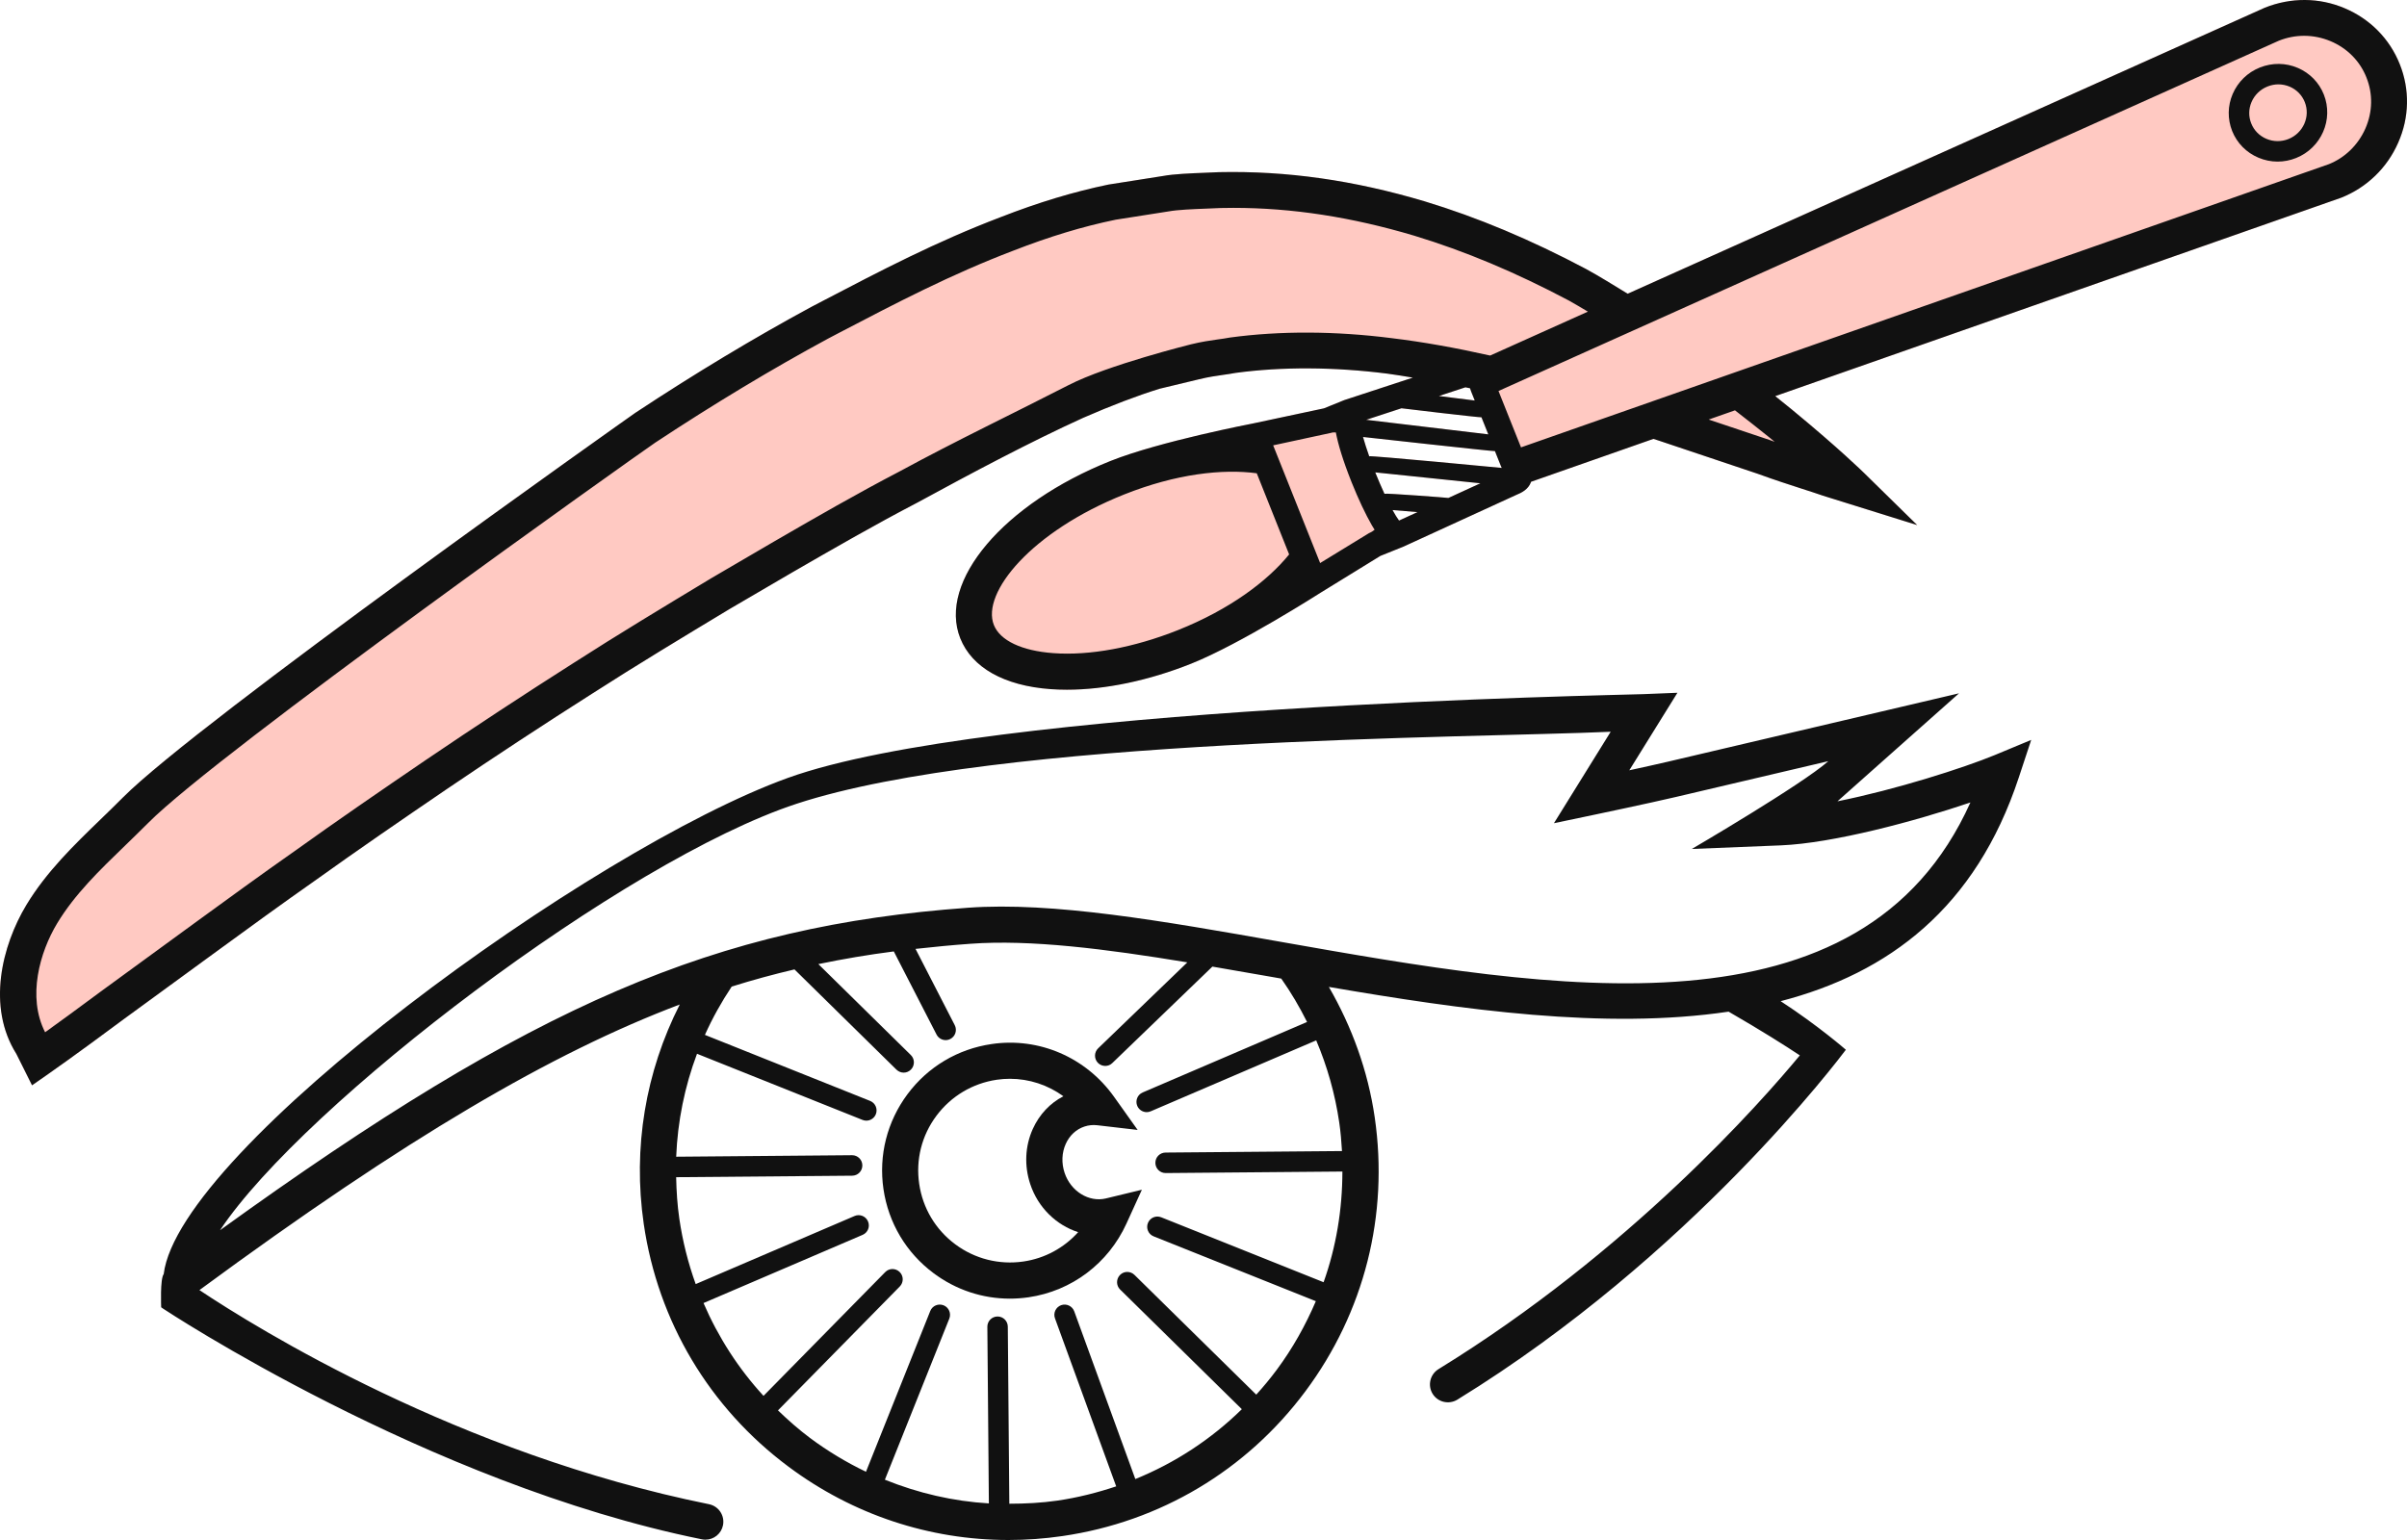
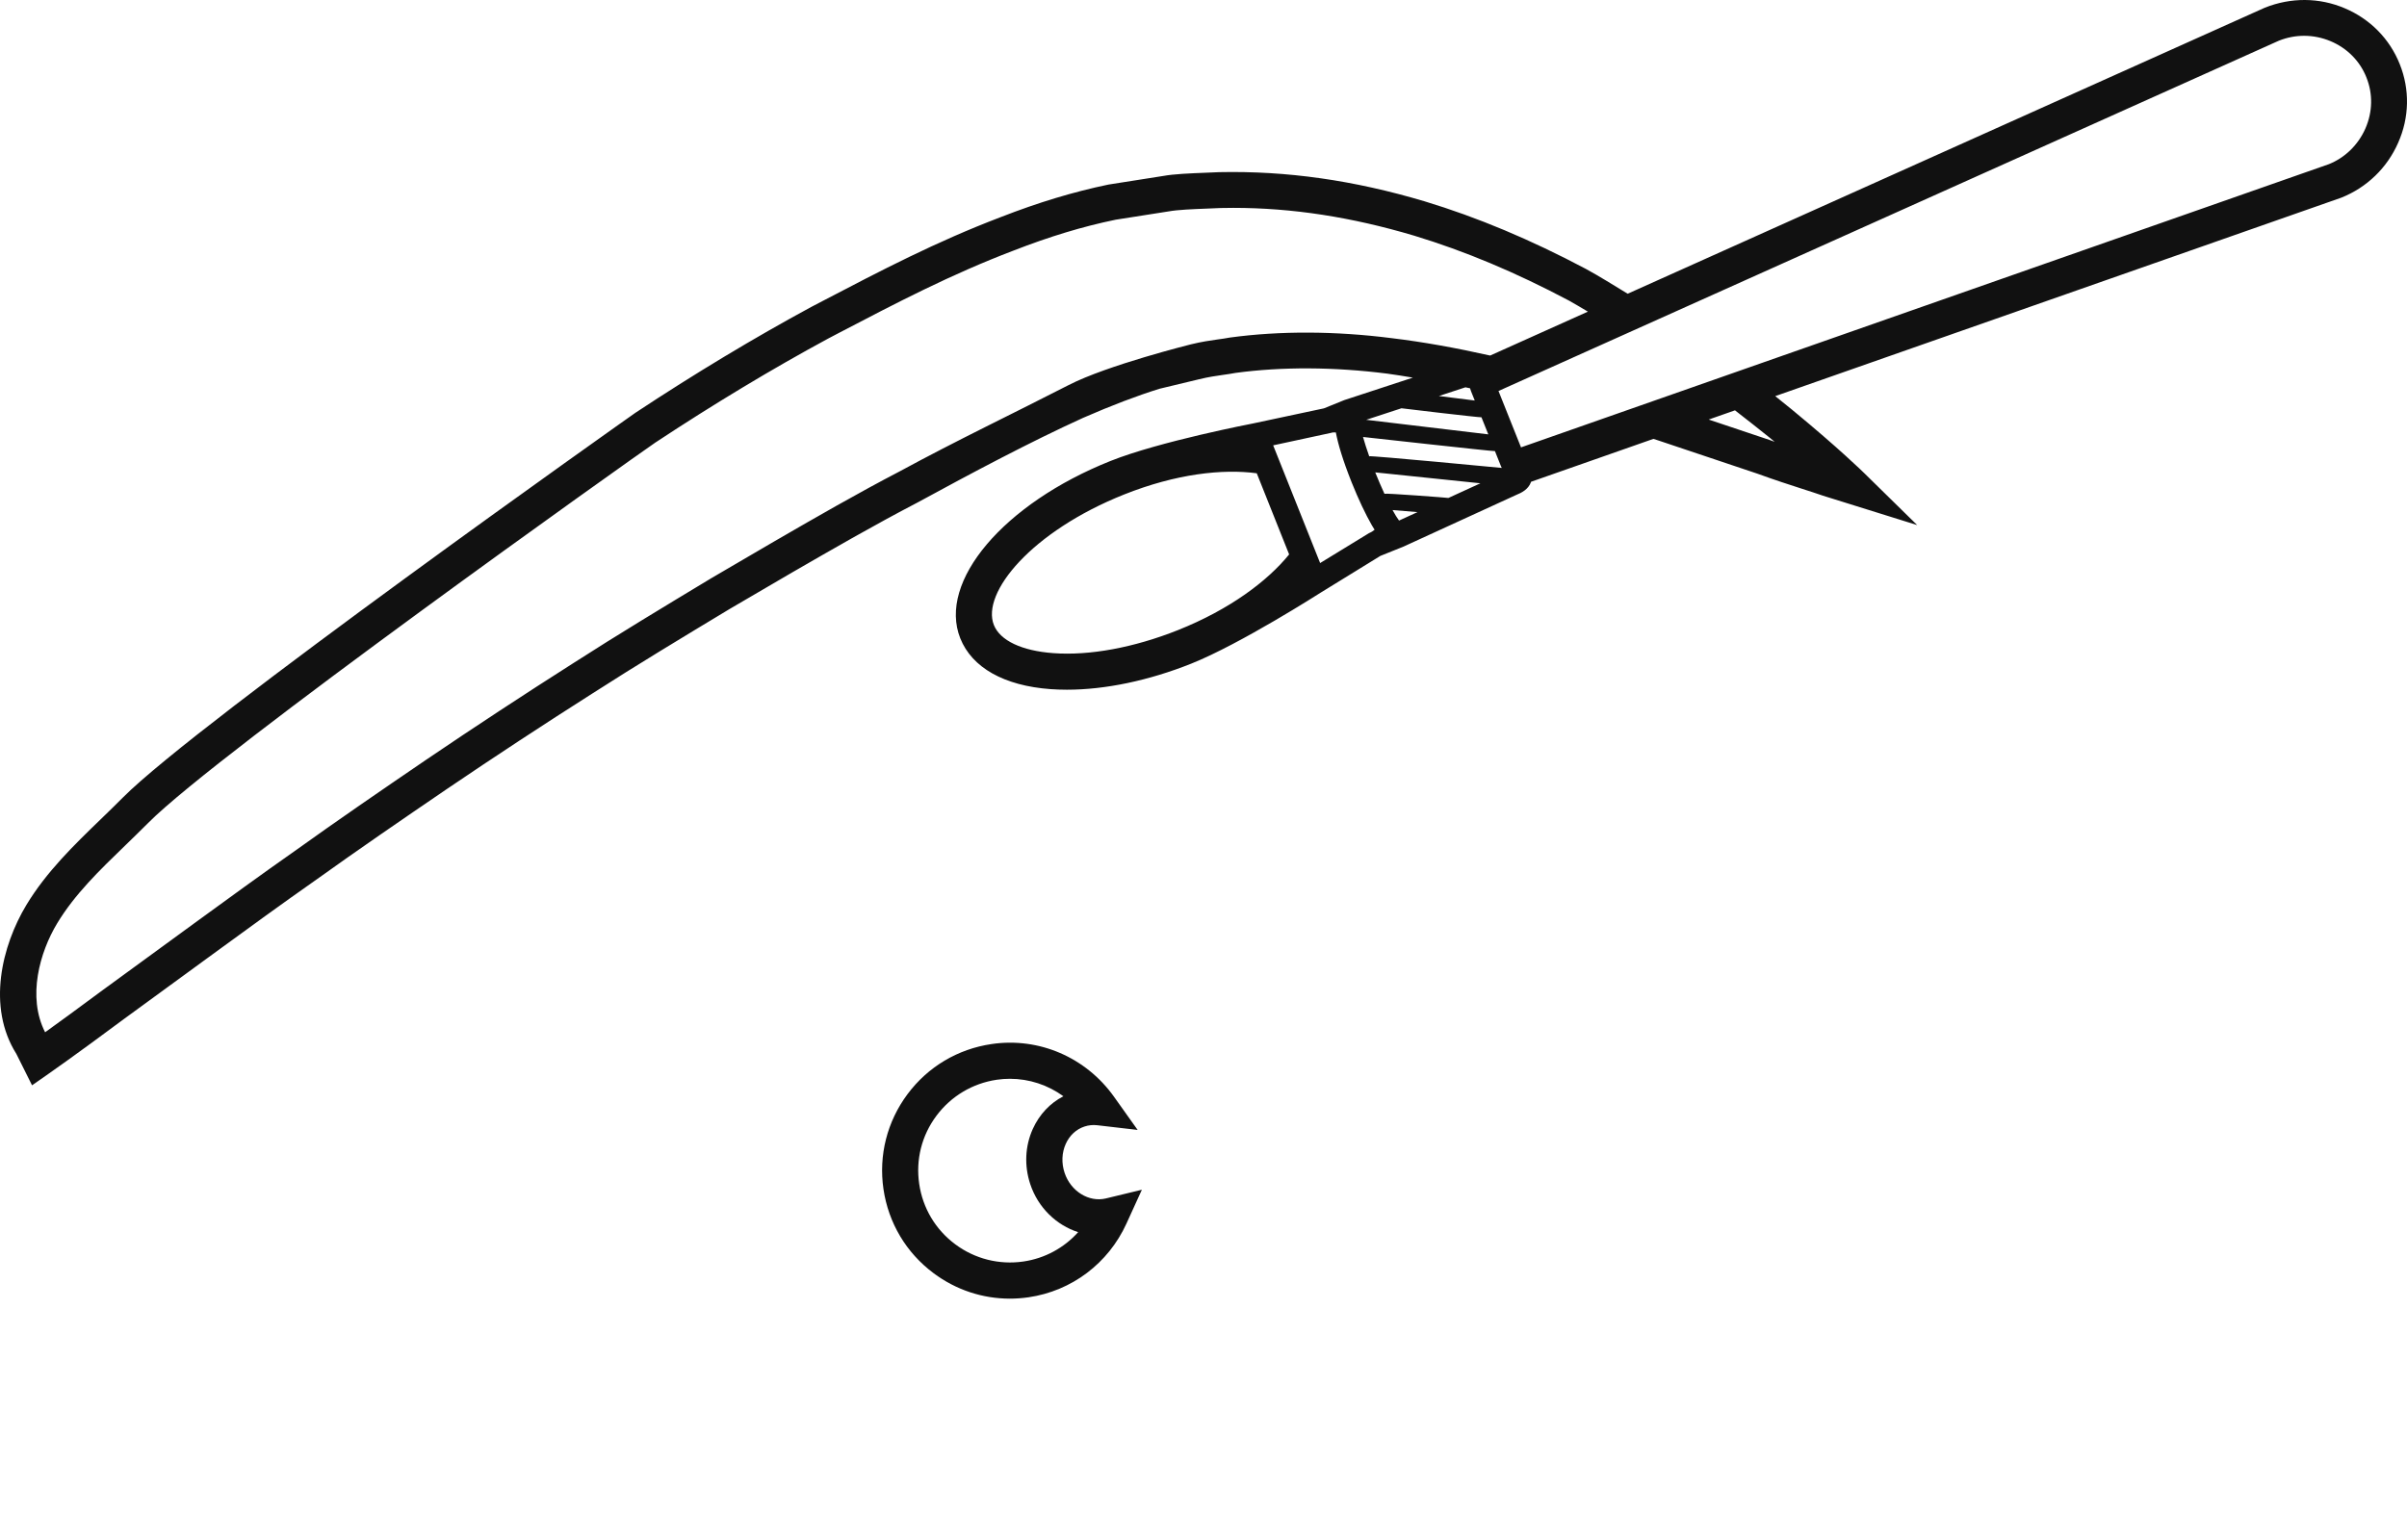
<svg xmlns="http://www.w3.org/2000/svg" width="125" height="80" viewBox="0 0 125 80" fill="none">
-   <path d="M124.624 3.333C124.099 2.014 123.08 0.982 121.757 0.425C120.442 -0.131 118.981 -0.144 117.616 0.4L84.528 15.259C83.808 14.822 83.089 14.368 82.359 13.97C79.477 12.444 76.738 11.294 73.978 10.457C70.287 9.359 66.827 8.869 63.313 8.943L62.606 8.973C61.797 9.005 60.962 9.038 60.399 9.142L57.564 9.588C55.754 9.963 53.922 10.517 51.969 11.279C48.612 12.557 45.738 14.06 42.693 15.651L42.132 15.944C39.158 17.554 36.086 19.403 32.994 21.446C32.788 21.587 10.28 37.502 6.373 41.438C6 41.815 5.617 42.185 5.234 42.556C3.848 43.896 2.413 45.285 1.371 47.009C0.097 49.122 -0.691 52.301 0.848 54.745L1.664 56.379L2.499 55.797C2.499 55.797 3.962 54.779 6.415 52.951L11.349 49.349C12.899 48.218 14.61 46.97 16.486 45.654C18.552 44.172 20.817 42.616 23.202 40.991C25.654 39.328 28.2 37.654 30.778 36.016C33.075 34.539 35.476 33.091 37.912 31.623L41.135 29.739C43.242 28.523 45.421 27.264 47.635 26.112C50.483 24.561 53.5 22.955 56.251 21.705C57.744 21.054 59.046 20.559 60.217 20.195L62.264 19.703C62.782 19.577 63.144 19.529 63.491 19.478C63.728 19.444 63.959 19.412 64.169 19.371C66.563 19.046 69.287 19.059 72.047 19.41C72.475 19.463 72.931 19.547 73.372 19.617L69.812 20.784C69.685 20.835 68.963 21.127 68.751 21.214L65.069 21.998C65.069 21.998 60.213 22.931 57.671 23.946C52.119 26.162 48.693 30.208 49.869 33.16C50.477 34.684 52.144 35.622 54.556 35.799C54.832 35.819 55.117 35.829 55.406 35.829C57.393 35.829 59.654 35.358 61.87 34.472C64.409 33.459 68.576 30.792 68.576 30.792L71.685 28.878C71.948 28.773 72.773 28.44 72.886 28.395L78.729 25.716C79.034 25.594 79.367 25.419 79.504 25.051C79.507 25.044 79.505 25.036 79.507 25.029L85.864 22.799C85.95 22.828 86.044 22.856 86.129 22.884L91.268 24.607C92.153 24.931 92.943 25.184 93.6 25.397C94 25.526 94.349 25.637 94.673 25.751L99.563 27.277L96.81 24.575C96.758 24.524 95.493 23.285 93.118 21.328L93.078 21.294C92.801 21.069 92.501 20.827 92.191 20.578L121.59 10.268C122.919 9.736 123.968 8.723 124.542 7.413C125.124 6.101 125.152 4.651 124.624 3.333ZM76.586 20.806L74.725 20.572L76.102 20.12C76.183 20.137 76.263 20.153 76.342 20.17C76.359 20.223 76.374 20.272 76.396 20.33L76.586 20.806ZM72.781 21.209C72.807 21.217 76.882 21.699 76.935 21.677L77.29 22.564L70.951 21.808L72.781 21.209ZM72.655 27.042C72.556 26.912 72.439 26.717 72.317 26.496L73.614 26.603L72.655 27.042ZM75.218 25.868C75.182 25.856 71.97 25.612 71.897 25.65C71.736 25.297 71.572 24.926 71.419 24.539L76.88 25.106L75.218 25.868ZM71.105 23.702C70.976 23.34 70.871 23.004 70.784 22.7C70.784 22.7 77.582 23.456 77.635 23.434L77.944 24.209C77.959 24.246 77.974 24.273 77.989 24.308C77.989 24.308 71.184 23.657 71.105 23.702Z" fill="#FFC9C2" />
  <path d="M55.286 60.926C55.117 60.417 55.14 59.88 55.348 59.419C55.545 58.982 55.889 58.664 56.316 58.522C56.528 58.452 56.75 58.428 56.982 58.454L59.08 58.698L57.855 56.977C56.395 54.924 53.954 53.873 51.498 54.236C49.74 54.493 48.188 55.416 47.128 56.84C46.068 58.265 45.623 60.016 45.88 61.772C46.138 63.529 47.062 65.081 48.487 66.143C49.646 67.008 51.025 67.462 52.444 67.462C52.766 67.462 53.093 67.438 53.417 67.391C55.656 67.064 57.557 65.63 58.5 63.559L59.3 61.804L57.425 62.258C56.549 62.465 55.605 61.887 55.286 60.926ZM53.144 65.533C51.896 65.715 50.627 65.4 49.605 64.636C48.582 63.874 47.92 62.76 47.736 61.501C47.55 60.239 47.867 58.982 48.631 57.961C49.395 56.94 50.507 56.276 51.768 56.09C51.995 56.056 52.222 56.041 52.449 56.041C53.449 56.041 54.417 56.362 55.224 56.948C54.528 57.308 53.977 57.894 53.637 58.642C53.232 59.538 53.185 60.557 53.504 61.516C53.911 62.743 54.87 63.649 55.99 64.008C55.256 64.826 54.258 65.372 53.144 65.533Z" fill="#111111" />
-   <path d="M95.422 41.627C96.024 41.093 96.78 40.421 97.724 39.58L101.736 36.016L86.583 39.576C86.063 39.698 85.322 39.861 84.613 40.015L87.112 35.988L85.346 36.059C83.935 36.116 51.271 36.673 40.91 40.413C30.683 44.106 9.287 59.691 8.501 66.188C8.308 66.428 8.37 67.911 8.37 67.911C8.373 67.915 8.428 67.952 8.464 67.977C8.464 67.977 22.179 77.078 36.448 79.964C36.51 79.978 36.572 79.983 36.636 79.983C37.068 79.983 37.458 79.677 37.546 79.236C37.647 78.731 37.323 78.242 36.818 78.14C23.836 75.515 13.379 69.031 10.357 67.018C21.117 59.097 28.68 54.687 35.302 52.181C33.525 55.677 32.855 59.622 33.431 63.582C34.172 68.652 36.84 73.13 40.95 76.192C44.295 78.688 48.271 80 52.37 80C53.303 80 54.241 79.932 55.179 79.795C60.249 79.056 64.728 76.386 67.79 72.278C70.852 68.17 72.13 63.114 71.392 58.044C71.038 55.612 70.203 53.335 69.011 51.269C75.924 52.457 83.361 53.508 89.769 52.553C91.433 53.512 92.722 54.328 93.469 54.825C91.454 57.259 84.613 65.032 74.704 71.124C74.267 71.394 74.128 71.966 74.398 72.405C74.668 72.844 75.242 72.976 75.68 72.711C87.832 65.24 95.549 54.94 95.859 54.533C95.859 54.533 94.424 53.279 92.472 52.009C98.067 50.558 102.601 47.178 104.841 40.385L105.484 38.437L103.589 39.225C101.981 39.89 98.454 41.019 95.422 41.627ZM69.55 58.314C69.623 58.808 69.662 59.301 69.692 59.795L60.529 59.873C60.234 59.875 59.998 60.116 60.001 60.41C60.003 60.703 60.242 60.938 60.532 60.938H60.536L69.713 60.859C69.711 62.829 69.392 64.769 68.737 66.609L60.305 63.236C60.028 63.126 59.724 63.259 59.613 63.533C59.504 63.807 59.637 64.117 59.909 64.225L68.334 67.594C67.799 68.844 67.131 70.046 66.298 71.165C65.964 71.614 65.61 72.04 65.24 72.449L58.915 66.228C58.703 66.021 58.367 66.023 58.163 66.233C57.958 66.444 57.96 66.779 58.168 66.986L64.491 73.205C62.891 74.772 61.02 75.997 58.96 76.834L55.787 68.119C55.686 67.845 55.378 67.703 55.106 67.802C54.83 67.903 54.686 68.207 54.787 68.485L57.966 77.213C56.982 77.543 55.965 77.799 54.917 77.953C54.08 78.075 53.247 78.114 52.416 78.116L52.337 68.917C52.335 68.624 52.097 68.389 51.806 68.389H51.802C51.507 68.391 51.271 68.632 51.275 68.926L51.354 78.099C49.492 77.988 47.678 77.564 45.954 76.868L49.299 68.5C49.408 68.226 49.275 67.917 49.003 67.808C48.727 67.701 48.419 67.83 48.31 68.104L44.972 76.455C43.961 75.971 42.987 75.385 42.068 74.701C41.475 74.258 40.927 73.772 40.402 73.267L46.728 66.83C46.933 66.62 46.931 66.284 46.721 66.078C46.513 65.871 46.175 65.873 45.971 66.083L39.651 72.512C38.342 71.088 37.298 69.459 36.535 67.691L44.798 64.148C45.07 64.032 45.194 63.719 45.077 63.448C44.961 63.178 44.646 63.052 44.379 63.169L36.129 66.706C35.737 65.618 35.45 64.482 35.279 63.311C35.174 62.591 35.129 61.87 35.114 61.153L44.256 61.075C44.55 61.073 44.787 60.832 44.783 60.538C44.781 60.245 44.543 60.011 44.252 60.011H44.248L35.116 60.089C35.189 58.252 35.555 56.452 36.197 54.741L44.792 58.177C44.858 58.203 44.923 58.216 44.989 58.216C45.199 58.216 45.4 58.091 45.484 57.882C45.593 57.608 45.46 57.299 45.188 57.19L36.608 53.76C36.996 52.892 37.463 52.056 37.998 51.251C39.099 50.905 40.184 50.612 41.259 50.359L46.556 55.567C46.661 55.668 46.796 55.721 46.929 55.721C47.066 55.721 47.203 55.668 47.308 55.561C47.513 55.351 47.511 55.015 47.303 54.809L42.498 50.083C43.801 49.813 45.102 49.593 46.417 49.425L48.637 53.743C48.73 53.926 48.916 54.032 49.109 54.032C49.192 54.032 49.275 54.013 49.353 53.972C49.614 53.838 49.716 53.517 49.582 53.255L47.545 49.293C48.485 49.19 49.432 49.096 50.4 49.027C53.502 48.798 57.41 49.291 61.66 49.993L57.029 54.458C56.817 54.662 56.812 54.998 57.014 55.21C57.119 55.319 57.258 55.373 57.397 55.373C57.53 55.373 57.663 55.325 57.765 55.223L62.962 50.213C64.013 50.393 65.075 50.579 66.156 50.768C66.283 50.791 66.413 50.813 66.538 50.836C67.043 51.551 67.486 52.305 67.878 53.09L59.341 56.751C59.069 56.867 58.945 57.181 59.061 57.451C59.148 57.652 59.345 57.774 59.551 57.774C59.62 57.774 59.692 57.76 59.759 57.73L68.353 54.045C68.925 55.394 69.332 56.824 69.55 58.314ZM66.478 48.92C60.403 47.846 54.663 46.835 50.262 47.156C37.175 48.107 27.782 52.093 11.426 63.908C15.813 57.319 32.409 44.697 41.366 41.755C51.838 38.315 76.49 38.341 83.646 38.013L80.699 42.764L82.845 42.314C82.845 42.314 85.66 41.723 87.01 41.406L94.949 39.541C93.594 40.747 87.859 44.102 87.859 44.102L92.48 43.915C95.204 43.804 99.469 42.656 102.327 41.687C96.683 54.247 80.674 51.427 66.478 48.92Z" fill="#111111" />
-   <path d="M119.333 3.529C118.705 3.258 118.005 3.251 117.361 3.506C116.722 3.761 116.221 4.249 115.948 4.88C115.682 5.499 115.675 6.184 115.92 6.805C116.172 7.434 116.656 7.927 117.286 8.192C117.605 8.327 117.943 8.395 118.279 8.395C118.603 8.395 118.928 8.333 119.239 8.209C120.549 7.687 121.196 6.207 120.68 4.908C120.431 4.285 119.952 3.795 119.333 3.529ZM118.844 7.222C118.474 7.37 118.065 7.368 117.699 7.212C117.335 7.058 117.054 6.775 116.911 6.411C116.767 6.053 116.772 5.659 116.926 5.3C117.086 4.93 117.38 4.643 117.757 4.493C117.941 4.42 118.131 4.382 118.322 4.382C118.523 4.382 118.724 4.424 118.913 4.504C119.27 4.658 119.547 4.942 119.69 5.3C119.992 6.054 119.611 6.916 118.844 7.222Z" fill="#111111" />
  <path d="M124.624 3.333C124.099 2.014 123.08 0.982 121.757 0.425C120.442 -0.131 118.981 -0.144 117.616 0.4L84.528 15.259C83.808 14.822 83.089 14.368 82.359 13.97C79.477 12.444 76.738 11.294 73.978 10.457C70.287 9.359 66.827 8.869 63.313 8.943L62.606 8.973C61.797 9.005 60.962 9.038 60.399 9.142L57.564 9.588C55.754 9.963 53.922 10.517 51.969 11.279C48.612 12.557 45.738 14.06 42.693 15.651L42.132 15.944C39.158 17.554 36.086 19.403 32.994 21.446C32.788 21.587 10.28 37.502 6.373 41.438C6 41.815 5.617 42.185 5.234 42.556C3.848 43.896 2.413 45.285 1.371 47.009C0.097 49.122 -0.691 52.301 0.848 54.745L1.664 56.379L2.499 55.797C2.499 55.797 3.962 54.779 6.415 52.951L11.349 49.349C12.899 48.218 14.61 46.97 16.486 45.654C18.552 44.172 20.817 42.616 23.202 40.991C25.654 39.328 28.2 37.654 30.778 36.016C33.075 34.539 35.476 33.091 37.912 31.623L41.135 29.739C43.242 28.523 45.421 27.264 47.635 26.112C50.483 24.561 53.5 22.955 56.251 21.705C57.744 21.054 59.046 20.559 60.217 20.195L62.264 19.703C62.782 19.577 63.144 19.529 63.491 19.478C63.728 19.444 63.959 19.412 64.169 19.371C66.563 19.046 69.287 19.059 72.047 19.41C72.475 19.463 72.931 19.547 73.372 19.617L69.812 20.784C69.685 20.835 68.963 21.127 68.751 21.214L65.069 21.998C65.069 21.998 60.213 22.931 57.671 23.946C52.119 26.162 48.693 30.208 49.869 33.16C50.477 34.684 52.144 35.622 54.556 35.799C54.832 35.819 55.117 35.829 55.406 35.829C57.393 35.829 59.654 35.358 61.87 34.472C64.409 33.459 68.576 30.792 68.576 30.792L71.685 28.878C71.948 28.773 72.773 28.44 72.886 28.395L78.729 25.716C79.034 25.594 79.367 25.419 79.504 25.051C79.507 25.044 79.505 25.036 79.507 25.029L85.864 22.799C85.95 22.828 86.044 22.856 86.129 22.884L91.268 24.607C92.153 24.931 92.943 25.184 93.6 25.397C94 25.526 94.349 25.637 94.673 25.751L99.563 27.277L96.81 24.575C96.758 24.524 95.493 23.285 93.118 21.328L93.078 21.294C92.801 21.069 92.501 20.827 92.191 20.578L121.59 10.268C122.919 9.736 123.968 8.723 124.542 7.413C125.124 6.101 125.152 4.651 124.624 3.333ZM72.276 17.567C69.364 17.195 66.473 17.18 63.872 17.535C63.643 17.578 63.441 17.606 63.232 17.634C62.834 17.691 62.418 17.749 61.846 17.888C61.846 17.888 57.521 18.963 55.493 20.005C52.74 21.42 49.622 22.91 46.76 24.467C44.528 25.629 42.329 26.897 40.205 28.127L36.951 30.029C34.501 31.506 32.084 32.963 29.776 34.447C27.189 36.093 24.626 37.776 22.157 39.45C19.755 41.086 17.479 42.65 15.409 44.136C13.533 45.453 11.811 46.709 10.252 47.844L5.311 51.451C4.02 52.412 3.007 53.145 2.343 53.624C1.403 51.787 2.069 49.458 2.966 47.97C3.88 46.453 5.167 45.211 6.527 43.896C6.919 43.515 7.311 43.136 7.696 42.749C11.314 39.101 32.915 23.752 34.028 22.994C37.066 20.988 40.09 19.166 43.004 17.59L43.552 17.302C46.548 15.737 49.376 14.258 52.637 13.016C54.5 12.29 56.234 11.764 57.934 11.414L60.688 10.982C61.166 10.894 61.971 10.864 62.679 10.836L63.382 10.806C63.604 10.8 63.827 10.798 64.05 10.798C67.101 10.798 70.182 11.273 73.441 12.243C76.079 13.044 78.712 14.148 81.475 15.613C81.808 15.794 82.134 15.998 82.462 16.189L77.387 18.47C75.565 18.062 73.89 17.762 72.276 17.567ZM76.586 20.806L74.725 20.572L76.102 20.12C76.183 20.137 76.263 20.153 76.342 20.17C76.359 20.223 76.374 20.272 76.396 20.33L76.586 20.806ZM72.781 21.209C72.807 21.217 76.882 21.699 76.935 21.677L77.29 22.564L70.951 21.808L72.781 21.209ZM61.176 32.732C58.892 33.642 56.583 34.07 54.695 33.929C53.061 33.809 51.937 33.276 51.614 32.468C50.95 30.803 53.56 27.611 58.369 25.691C61.078 24.61 63.502 24.348 65.266 24.586L66.947 28.801C65.825 30.184 63.874 31.655 61.176 32.732ZM71.096 27.695L68.557 29.249L66.118 23.135L69.135 22.484C69.214 22.454 69.293 22.465 69.373 22.465C69.49 23.072 69.726 23.884 70.195 25.061C70.542 25.926 70.914 26.716 71.244 27.288C71.282 27.354 71.336 27.438 71.385 27.519C71.312 27.583 71.22 27.643 71.096 27.695ZM72.655 27.042C72.556 26.912 72.439 26.717 72.317 26.496L73.614 26.603L72.655 27.042ZM75.218 25.868C75.182 25.856 71.97 25.612 71.897 25.65C71.736 25.297 71.572 24.926 71.419 24.539L76.88 25.106L75.218 25.868ZM71.105 23.702C70.976 23.34 70.871 23.004 70.784 22.7C70.784 22.7 77.582 23.456 77.635 23.434L77.944 24.209C77.959 24.246 77.974 24.273 77.989 24.308C77.989 24.308 71.184 23.657 71.105 23.702ZM91.887 22.852L88.735 21.795L90.101 21.316C90.759 21.827 91.384 22.319 91.911 22.744L91.945 22.771C92.018 22.831 92.09 22.891 92.161 22.951C92.071 22.919 91.979 22.886 91.887 22.852ZM122.842 6.67C122.465 7.529 121.778 8.194 120.943 8.528L78.989 23.24L77.82 20.311L118.341 2.116C118.769 1.945 119.213 1.86 119.658 1.86C120.125 1.86 120.59 1.954 121.033 2.14C121.893 2.502 122.555 3.17 122.893 4.022V4.024C123.236 4.876 123.215 5.814 122.842 6.67Z" fill="#111111" />
</svg>